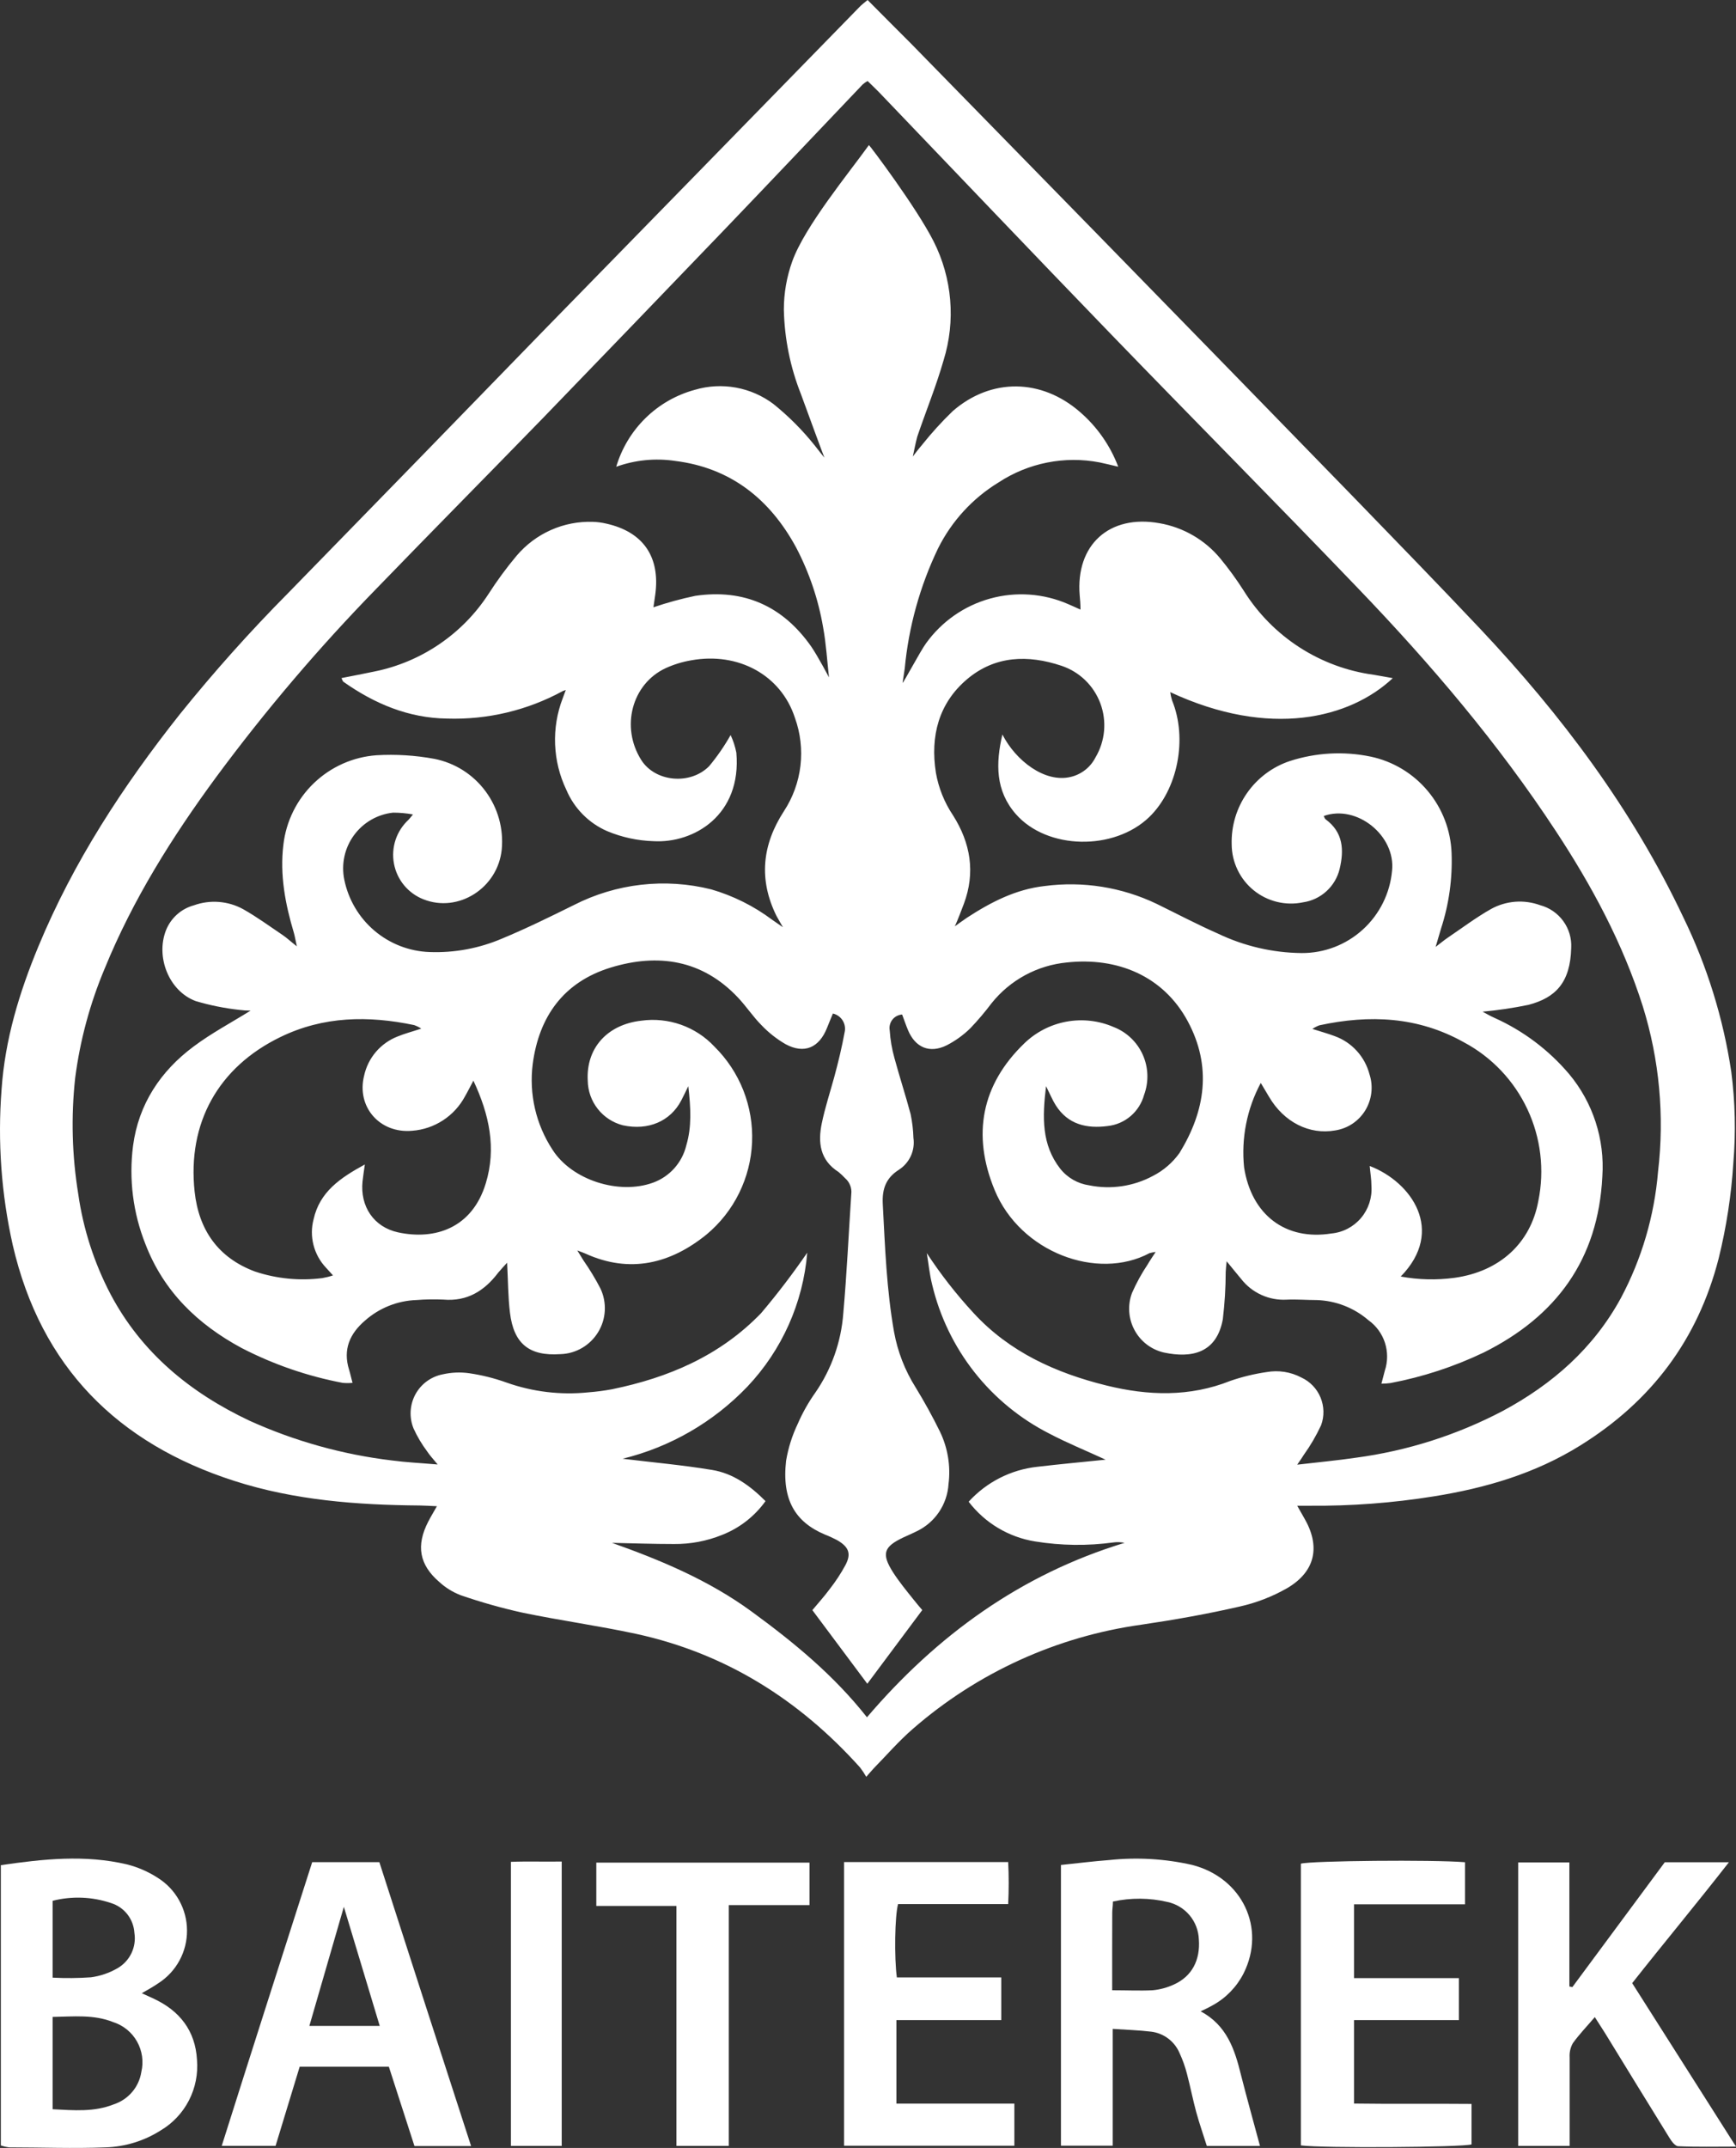
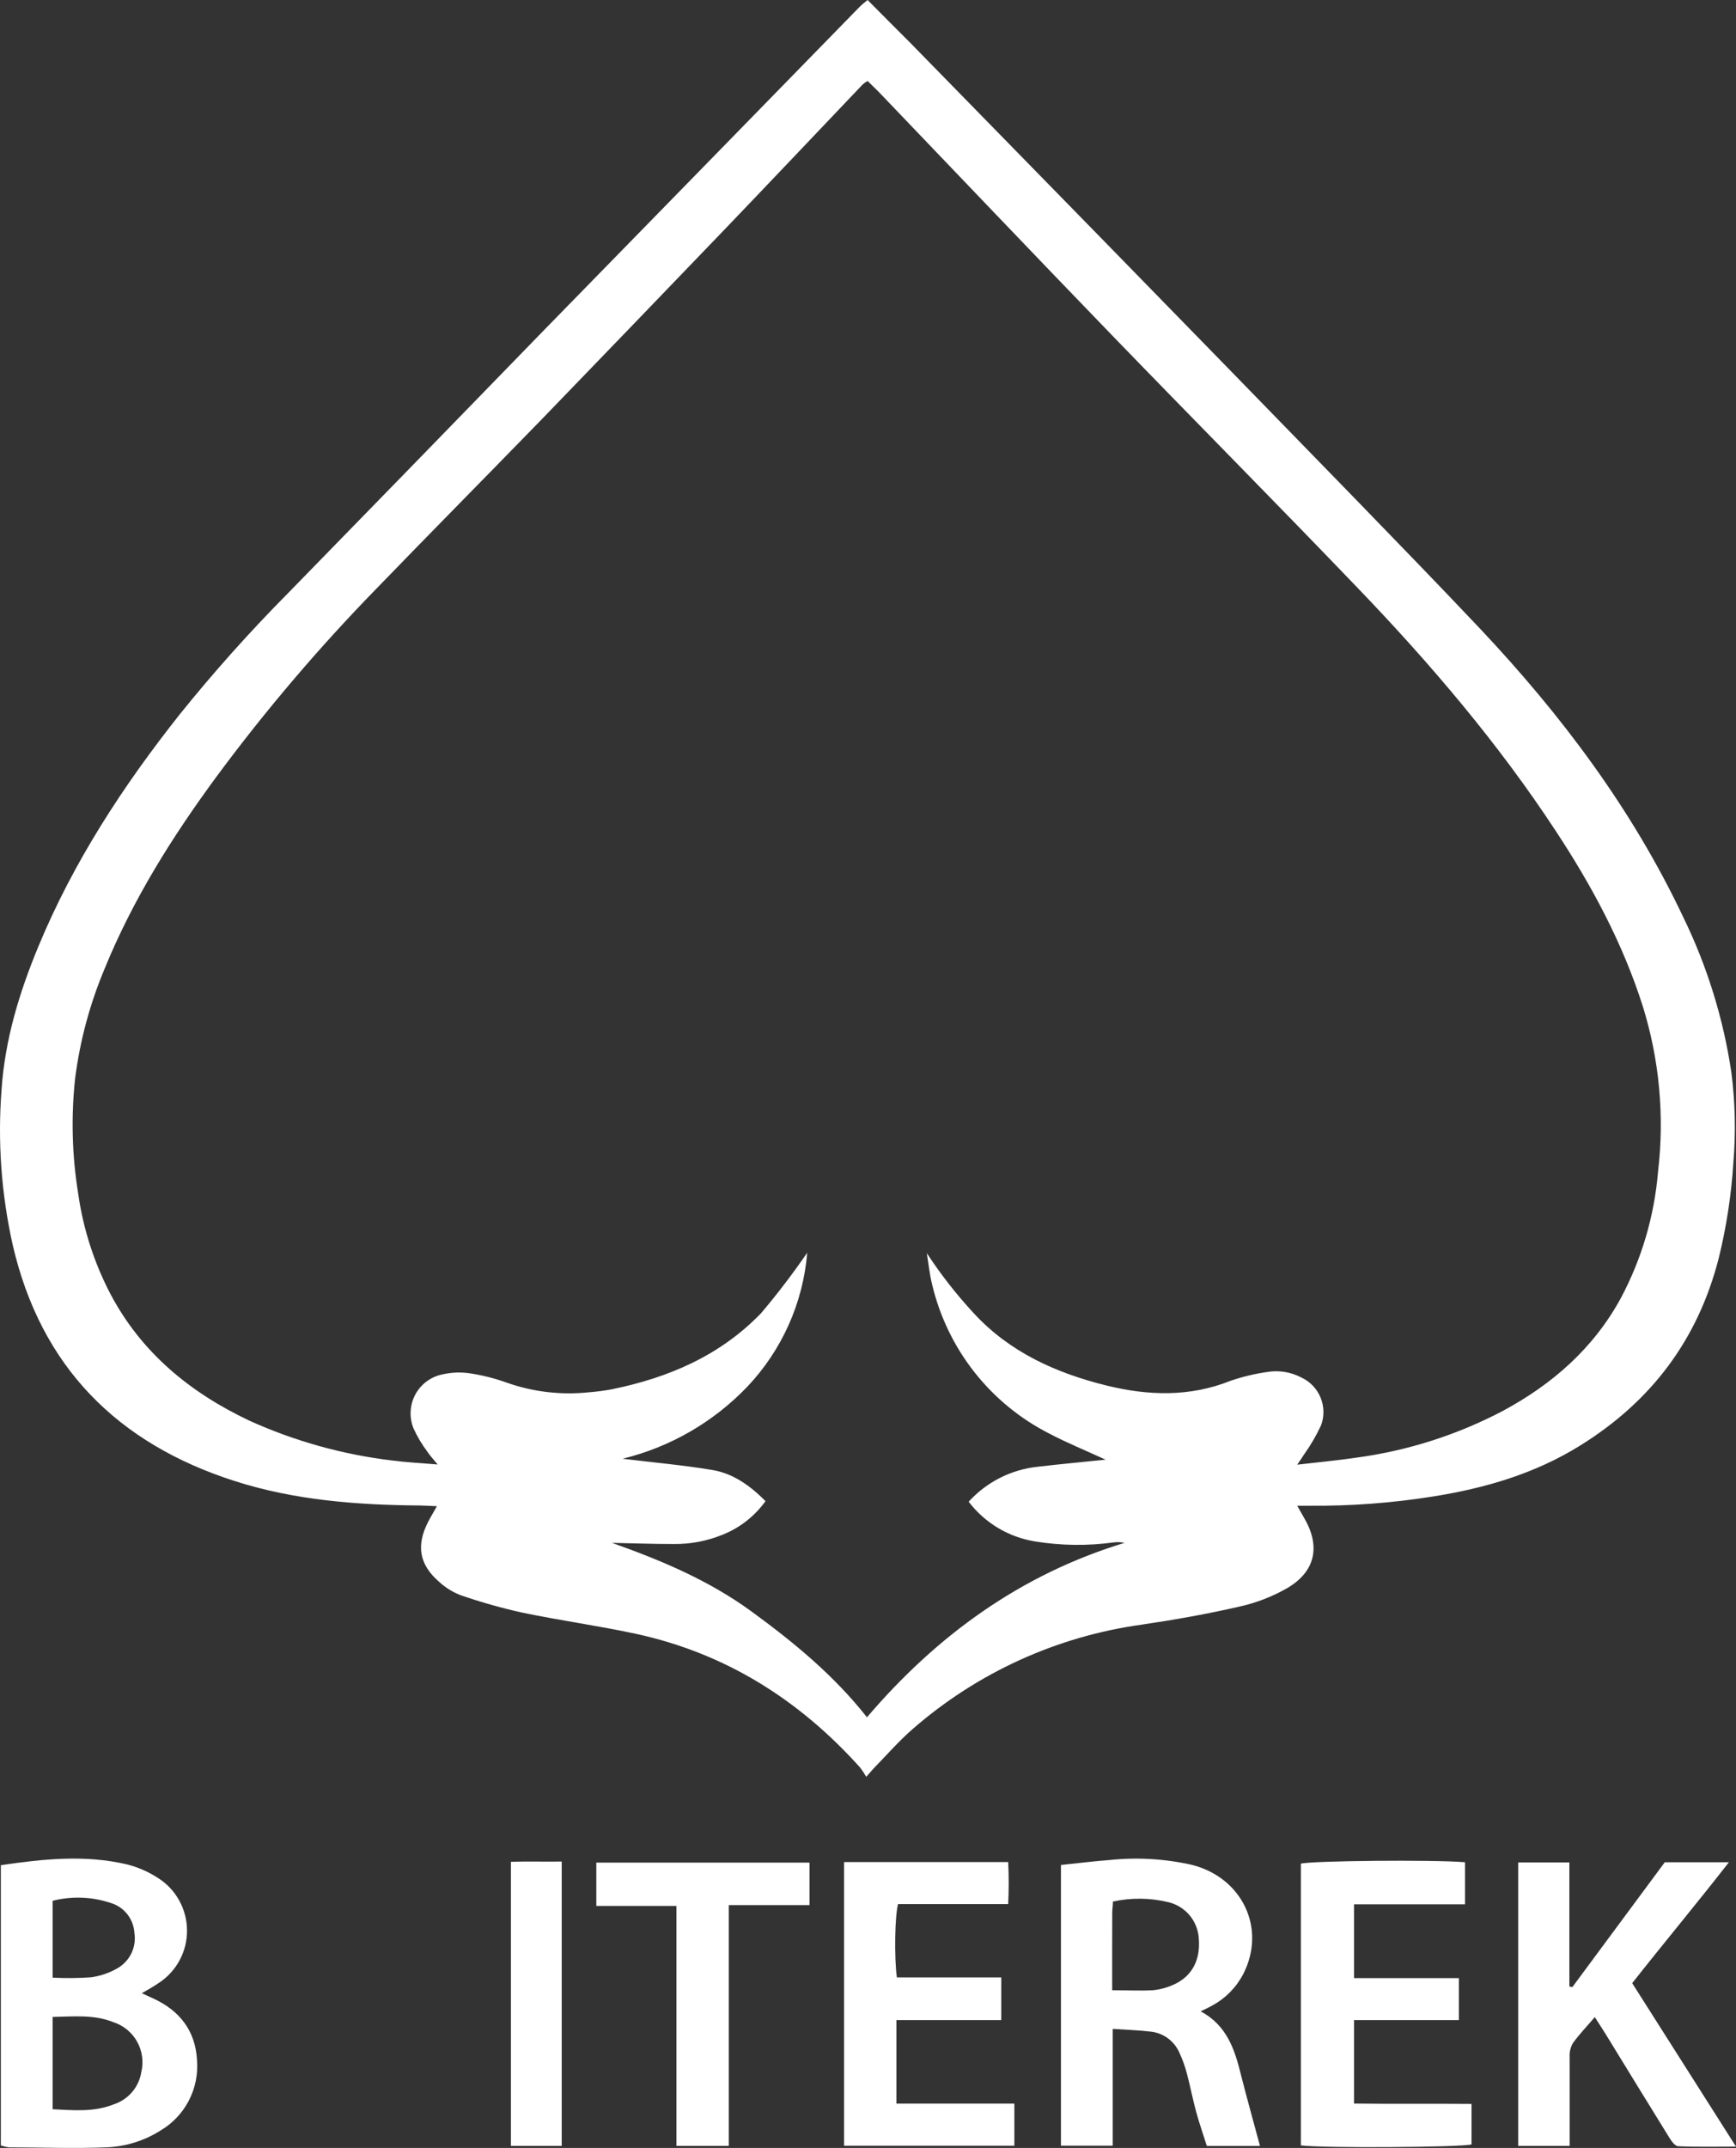
<svg xmlns="http://www.w3.org/2000/svg" width="55" height="68" viewBox="0 0 55 68" fill="none">
  <rect x="0" y="0" width="55" height="68" fill="#333333" stroke="none" />
  <path d="M27.487 0C27.951 0.469 28.407 0.923 28.864 1.381C30.848 3.408 32.831 5.435 34.814 7.463C37.512 10.224 40.208 12.988 42.9 15.755C44.239 17.136 45.581 18.516 46.899 19.911C49.473 22.642 51.712 25.618 53.327 29.032C54.082 30.578 54.596 32.232 54.851 33.935C54.974 34.889 54.996 35.853 54.916 36.812C54.852 37.834 54.696 38.849 54.45 39.843C53.789 42.417 52.312 44.367 50.068 45.76C48.636 46.653 47.064 47.11 45.422 47.373C44.117 47.582 42.797 47.681 41.476 47.669H41.098C41.194 47.836 41.252 47.943 41.312 48.045C41.842 48.943 41.684 49.741 40.791 50.272C40.315 50.545 39.801 50.745 39.265 50.863C38.24 51.098 37.202 51.282 36.161 51.435C33.479 51.808 30.963 52.954 28.919 54.735C28.48 55.115 28.096 55.559 27.689 55.975C27.626 56.04 27.569 56.111 27.445 56.251C27.386 56.148 27.321 56.05 27.249 55.956C25.319 53.808 22.982 52.34 20.152 51.725C18.954 51.467 17.736 51.301 16.539 51.051C15.88 50.905 15.231 50.721 14.593 50.501C14.344 50.405 14.114 50.263 13.917 50.082C13.281 49.536 13.179 48.927 13.565 48.177C13.641 48.028 13.73 47.883 13.842 47.684C13.626 47.675 13.46 47.663 13.295 47.661C11.306 47.645 9.326 47.495 7.426 46.884C3.732 45.7 1.297 43.279 0.404 39.417C0.041 37.8 -0.078 36.139 0.05 34.487C0.158 32.909 0.612 31.422 1.212 29.973C2.325 27.285 3.901 24.877 5.701 22.607C6.776 21.273 7.919 19.995 9.125 18.779C11.855 15.983 14.582 13.184 17.304 10.381C18.843 8.804 20.385 7.226 21.93 5.648L27.221 0.231C27.286 0.158 27.375 0.095 27.487 0ZM27.487 2.564C27.433 2.595 27.383 2.63 27.335 2.67C25.88 4.197 24.428 5.731 22.967 7.254C21.046 9.253 19.12 11.251 17.19 13.247C15.443 15.043 13.681 16.822 11.938 18.623C10.11 20.495 8.412 22.489 6.855 24.593C5.459 26.49 4.21 28.474 3.315 30.667C2.85 31.772 2.536 32.935 2.382 34.124C2.248 35.348 2.281 36.585 2.479 37.8C2.637 38.911 2.985 39.986 3.506 40.979C4.489 42.833 6.035 44.095 7.904 44.977C9.339 45.626 10.864 46.051 12.428 46.237C12.868 46.296 13.315 46.316 13.866 46.363C13.702 46.166 13.606 46.061 13.533 45.949C13.364 45.723 13.219 45.48 13.102 45.223C13.032 45.051 13 44.864 13.01 44.678C13.02 44.492 13.071 44.31 13.159 44.146C13.248 43.982 13.371 43.84 13.521 43.73C13.672 43.62 13.844 43.544 14.027 43.509C14.301 43.447 14.584 43.435 14.863 43.474C15.265 43.532 15.66 43.631 16.043 43.768C16.876 44.064 17.764 44.17 18.643 44.079C18.894 44.06 19.144 44.027 19.391 43.981C21.183 43.614 22.811 42.92 24.111 41.575C24.631 40.961 25.119 40.321 25.575 39.658C25.443 41.245 24.775 42.74 23.681 43.896C22.606 45.02 21.234 45.813 19.725 46.181C20.661 46.296 21.617 46.379 22.561 46.536C23.228 46.645 23.765 47.033 24.253 47.523C23.907 48.005 23.429 48.377 22.876 48.593C22.393 48.788 21.876 48.886 21.356 48.881C20.699 48.881 20.044 48.858 19.389 48.844C20.939 49.394 22.453 50.027 23.805 51.013C25.156 51.999 26.419 53.037 27.467 54.366C29.686 51.769 32.345 49.842 35.628 48.844C35.514 48.82 35.397 48.815 35.282 48.83C34.455 48.944 33.615 48.933 32.792 48.799C31.956 48.665 31.204 48.215 30.689 47.542C31.255 46.92 32.029 46.527 32.864 46.436C33.571 46.353 34.277 46.288 35.028 46.211C34.399 45.921 33.807 45.681 33.244 45.385C32.321 44.916 31.51 44.251 30.869 43.437C30.228 42.622 29.772 41.677 29.532 40.667C29.45 40.342 29.418 40.003 29.363 39.672C29.803 40.344 30.299 40.978 30.844 41.567C31.981 42.805 33.456 43.468 35.052 43.862C36.37 44.188 37.691 44.231 38.986 43.714C39.357 43.587 39.74 43.494 40.128 43.438C40.504 43.371 40.892 43.431 41.23 43.61C41.505 43.737 41.721 43.962 41.837 44.242C41.953 44.523 41.96 44.836 41.855 45.12C41.703 45.447 41.522 45.758 41.312 46.051C41.263 46.134 41.204 46.213 41.098 46.369C41.781 46.29 42.373 46.235 42.963 46.148C44.587 45.931 46.161 45.43 47.613 44.667C49.186 43.821 50.484 42.685 51.35 41.099C52.012 39.859 52.413 38.496 52.53 37.094C52.738 35.335 52.574 33.551 52.048 31.86C51.415 29.866 50.431 28.038 49.285 26.3C47.471 23.539 45.335 21.031 43.051 18.652C40.445 15.935 37.792 13.263 35.174 10.555C32.721 8.019 30.288 5.463 27.845 2.915C27.727 2.795 27.603 2.678 27.487 2.564Z" fill="white" />
  <path d="M0.027 67.922V59.048C1.369 58.851 2.692 58.712 4.016 59.022C4.365 59.109 4.697 59.254 5 59.45C5.281 59.626 5.514 59.871 5.675 60.161C5.837 60.451 5.923 60.778 5.925 61.111C5.928 61.443 5.846 61.771 5.688 62.063C5.53 62.356 5.3 62.603 5.021 62.783C4.87 62.888 4.706 62.98 4.492 63.102L4.864 63.272C5.69 63.655 6.188 64.286 6.241 65.209C6.278 65.653 6.19 66.099 5.986 66.495C5.782 66.891 5.471 67.221 5.088 67.447C4.565 67.779 3.964 67.963 3.345 67.982C2.326 68.023 1.304 67.982 0.283 67.982C0.196 67.97 0.11 67.95 0.027 67.922ZM1.667 66.775C2.348 66.81 2.987 66.867 3.607 66.619C3.832 66.545 4.033 66.41 4.187 66.229C4.341 66.048 4.442 65.828 4.478 65.593C4.555 65.266 4.506 64.922 4.34 64.629C4.175 64.337 3.905 64.118 3.585 64.016C2.966 63.769 2.328 63.842 1.667 63.852V66.775ZM1.667 62.609C2.072 62.63 2.477 62.626 2.881 62.598C3.176 62.559 3.46 62.462 3.717 62.314C3.911 62.204 4.066 62.038 4.163 61.838C4.26 61.637 4.293 61.412 4.258 61.191C4.245 60.977 4.167 60.772 4.035 60.603C3.902 60.434 3.721 60.31 3.516 60.247C2.92 60.046 2.278 60.021 1.667 60.176V62.609Z" fill="white" />
  <path d="M39.919 67.938H38.235C38.129 67.597 37.999 67.232 37.897 66.858C37.795 66.483 37.714 66.069 37.608 65.664C37.55 65.436 37.471 65.213 37.372 65C37.295 64.817 37.171 64.657 37.013 64.538C36.855 64.418 36.668 64.343 36.471 64.319C36.078 64.272 35.684 64.26 35.253 64.231V67.928H33.613V59.042C34.126 58.989 34.634 58.924 35.145 58.886C36.022 58.793 36.909 58.845 37.769 59.04C39.362 59.45 40.116 61.044 39.4 62.473C39.184 62.897 38.847 63.247 38.432 63.477C38.324 63.538 38.214 63.596 38.039 63.675C38.867 64.118 39.118 64.877 39.315 65.682C39.504 66.426 39.709 67.153 39.919 67.938ZM35.236 63.008C35.704 63.008 36.113 63.028 36.518 63.008C36.752 62.986 36.981 62.924 37.195 62.825C37.763 62.566 38.031 62.055 37.982 61.397C37.971 61.117 37.868 60.848 37.688 60.634C37.508 60.42 37.262 60.272 36.988 60.213C36.42 60.08 35.83 60.075 35.259 60.2C35.259 60.338 35.238 60.446 35.238 60.554C35.234 61.367 35.236 62.166 35.236 63.018V63.008Z" fill="white" />
  <path d="M50.527 63.858C50.267 64.162 50.029 64.408 49.831 64.684C49.755 64.819 49.72 64.973 49.729 65.128C49.729 65.901 49.729 66.674 49.729 67.447V67.936H48.1V58.961H49.721V62.888L49.815 62.909L52.744 58.955H54.776C53.747 60.274 52.724 61.499 51.711 62.783L55 67.958C54.347 67.958 53.759 67.972 53.171 67.946C53.07 67.946 52.954 67.784 52.886 67.672C52.205 66.575 51.532 65.473 50.856 64.373C50.755 64.215 50.655 64.059 50.527 63.858Z" fill="white" />
-   <path d="M14.925 67.94H13.131C12.863 67.108 12.594 66.274 12.32 65.43H9.494L8.731 67.934H7.025C7.973 64.933 8.931 61.949 9.891 58.953H12.019C12.973 61.921 13.937 64.897 14.925 67.94ZM12.031 64.138L10.894 60.367L9.801 64.138H12.031Z" fill="white" />
  <path d="M42.899 62.623H46.221V63.952H42.899V66.595C44.121 66.613 45.354 66.595 46.621 66.607V67.889C46.308 67.98 41.923 68.011 41.215 67.92V59C41.554 58.908 45.399 58.87 46.414 58.955V60.288H42.899V62.623Z" fill="white" />
  <path d="M26.742 58.949H31.941C31.963 59.393 31.963 59.837 31.941 60.28H28.453C28.349 60.651 28.329 61.972 28.414 62.602H31.722V63.952H28.4V66.597H32.137V67.93H26.742V58.949Z" fill="white" />
  <path d="M21.423 60.338H18.892V58.967H25.646V60.312H23.089V67.936H21.431C21.431 67.453 21.431 66.95 21.431 66.457V60.343L21.423 60.338Z" fill="white" />
  <path d="M17.796 67.936H16.187V58.943C16.715 58.922 17.24 58.943 17.796 58.933V67.936Z" fill="white" />
-   <path d="M26.264 21.445C26.205 20.918 26.174 20.384 26.079 19.867C25.928 18.98 25.638 18.123 25.22 17.327C24.388 15.797 23.145 14.809 21.388 14.592C20.761 14.498 20.12 14.562 19.523 14.777C19.697 14.193 20.016 13.662 20.451 13.236C20.886 12.809 21.423 12.502 22.01 12.342C22.432 12.216 22.878 12.191 23.312 12.27C23.746 12.348 24.155 12.527 24.508 12.793C24.986 13.179 25.422 13.615 25.806 14.095C25.898 14.219 26.119 14.489 26.119 14.489C26.058 14.339 25.58 13.038 25.375 12.476C25.037 11.625 24.854 10.72 24.834 9.803C24.834 9.282 24.924 8.765 25.1 8.275C25.493 7.175 26.896 5.475 27.529 4.593C27.566 4.617 29.034 6.565 29.577 7.638C30.169 8.806 30.283 10.16 29.893 11.411C29.659 12.227 29.335 13.016 29.061 13.823C29.004 14.034 28.967 14.241 28.92 14.452C28.92 14.452 29.105 14.207 29.205 14.093C29.509 13.711 29.837 13.35 30.188 13.012C31.408 11.955 32.999 11.983 34.217 13.044C34.758 13.511 35.174 14.106 35.428 14.775C35.218 14.728 35.025 14.677 34.838 14.639C33.73 14.426 32.582 14.653 31.638 15.272C30.814 15.774 30.149 16.5 29.718 17.365C29.145 18.558 28.788 19.844 28.664 21.163C28.64 21.315 28.617 21.467 28.595 21.619C28.625 21.619 29.152 20.623 29.337 20.368C29.833 19.677 30.55 19.176 31.369 18.95C32.188 18.723 33.06 18.785 33.839 19.124C33.953 19.171 34.063 19.224 34.232 19.299C34.232 19.116 34.219 18.984 34.207 18.852C34.073 17.25 35.145 16.278 36.734 16.564C37.487 16.694 38.169 17.088 38.658 17.676C38.929 18.004 39.179 18.348 39.407 18.706C39.857 19.424 40.458 20.034 41.169 20.493C41.88 20.952 42.683 21.249 43.52 21.362C43.717 21.394 43.914 21.433 44.126 21.469C42.773 22.739 40.238 23.384 37.075 21.912C37.087 22.001 37.107 22.089 37.134 22.175C37.629 23.382 37.315 24.991 36.412 25.865C35.295 26.943 33.174 26.904 32.183 25.772C31.538 25.034 31.542 24.176 31.758 23.253C32.179 24.08 33.103 24.794 33.922 24.596C34.09 24.557 34.247 24.48 34.383 24.374C34.519 24.267 34.63 24.131 34.708 23.977C34.86 23.722 34.952 23.435 34.979 23.139C35.005 22.843 34.965 22.544 34.861 22.266C34.757 21.988 34.592 21.736 34.378 21.53C34.164 21.324 33.906 21.169 33.625 21.076C32.574 20.727 31.528 20.749 30.635 21.506C29.742 22.263 29.468 23.303 29.651 24.464C29.736 24.947 29.921 25.407 30.194 25.813C30.749 26.689 30.908 27.622 30.537 28.614C30.466 28.801 30.34 29.136 30.251 29.326C30.251 29.326 30.535 29.119 30.633 29.055C31.392 28.561 32.183 28.152 33.099 28.05C34.309 27.891 35.539 28.086 36.64 28.612C37.289 28.929 37.93 29.268 38.591 29.558C39.418 29.953 40.321 30.163 41.237 30.172C41.953 30.177 42.645 29.912 43.176 29.429C43.707 28.947 44.038 28.282 44.103 27.567C44.223 26.456 42.987 25.458 41.939 25.833C41.959 25.87 41.968 25.916 41.998 25.938C42.555 26.346 42.588 26.906 42.441 27.515C42.374 27.786 42.228 28.031 42.021 28.218C41.815 28.405 41.557 28.527 41.282 28.566C41.01 28.623 40.728 28.618 40.459 28.552C40.188 28.486 39.936 28.361 39.72 28.186C39.504 28.011 39.329 27.79 39.209 27.539C39.088 27.288 39.024 27.013 39.022 26.734C39.005 26.154 39.175 25.584 39.507 25.109C39.839 24.633 40.314 24.277 40.863 24.094C41.689 23.826 42.57 23.777 43.42 23.952C44.127 24.1 44.765 24.482 45.23 25.036C45.696 25.59 45.963 26.284 45.989 27.008C46.019 27.814 45.907 28.62 45.658 29.387C45.609 29.549 45.56 29.712 45.483 29.978C45.658 29.844 45.757 29.762 45.863 29.689C46.319 29.381 46.76 29.048 47.24 28.777C47.476 28.647 47.736 28.569 48.005 28.548C48.273 28.527 48.543 28.565 48.796 28.657C49.089 28.735 49.347 28.912 49.526 29.158C49.706 29.404 49.795 29.704 49.779 30.008C49.752 31.114 49.278 31.586 48.43 31.811C47.948 31.911 47.461 31.983 46.971 32.028C47.092 32.093 47.218 32.167 47.35 32.225C48.259 32.633 49.065 33.239 49.711 34C50.468 34.905 50.846 36.069 50.765 37.248C50.635 39.871 49.307 41.675 47.006 42.819C46.068 43.267 45.076 43.592 44.055 43.785C43.96 43.798 43.863 43.805 43.766 43.805C43.808 43.647 43.839 43.519 43.874 43.393C43.97 43.105 43.97 42.795 43.877 42.507C43.783 42.219 43.599 41.969 43.353 41.794C42.895 41.4 42.316 41.176 41.713 41.158C41.398 41.158 41.083 41.131 40.769 41.145C40.492 41.161 40.216 41.11 39.964 40.995C39.712 40.881 39.491 40.707 39.321 40.488C39.179 40.32 39.042 40.147 38.863 39.93C38.849 40.07 38.837 40.166 38.833 40.263C38.832 40.766 38.801 41.269 38.741 41.768C38.544 42.837 37.757 43.006 36.876 42.819C36.679 42.774 36.494 42.687 36.333 42.565C36.172 42.442 36.039 42.286 35.944 42.108C35.847 41.929 35.791 41.733 35.777 41.53C35.763 41.328 35.792 41.126 35.863 40.936C36.002 40.619 36.168 40.316 36.361 40.029C36.426 39.914 36.502 39.808 36.614 39.634C36.548 39.642 36.482 39.655 36.418 39.673C34.771 40.551 32.33 39.654 31.512 37.674C30.788 35.922 31.097 34.341 32.446 33.037C32.815 32.678 33.281 32.437 33.786 32.344C34.292 32.251 34.813 32.31 35.285 32.515C35.694 32.674 36.025 32.989 36.205 33.391C36.385 33.793 36.4 34.249 36.247 34.662C36.175 34.924 36.027 35.157 35.822 35.333C35.616 35.509 35.362 35.619 35.094 35.648C34.431 35.735 33.835 35.603 33.446 34.988C33.347 34.832 33.276 34.656 33.141 34.386C33.021 35.372 32.999 36.238 33.587 36.995C33.815 37.285 34.146 37.474 34.51 37.526C35.196 37.664 35.909 37.559 36.526 37.228C36.861 37.057 37.151 36.807 37.37 36.5C38.188 35.169 38.402 33.763 37.629 32.329C36.856 30.895 35.397 30.296 33.802 30.47C33.338 30.514 32.888 30.651 32.478 30.872C32.069 31.094 31.707 31.395 31.416 31.759C31.208 32.035 30.985 32.298 30.747 32.548C30.524 32.768 30.268 32.952 29.99 33.094C29.451 33.359 28.996 33.163 28.766 32.609C28.701 32.453 28.646 32.29 28.581 32.118C28.521 32.122 28.463 32.139 28.409 32.167C28.356 32.195 28.309 32.234 28.272 32.281C28.235 32.329 28.208 32.384 28.194 32.442C28.179 32.501 28.177 32.562 28.188 32.621C28.207 32.919 28.258 33.214 28.339 33.501C28.499 34.092 28.694 34.684 28.851 35.276C28.902 35.522 28.932 35.772 28.939 36.023C28.968 36.22 28.938 36.421 28.855 36.601C28.771 36.781 28.637 36.933 28.469 37.039C28.076 37.293 27.942 37.63 27.968 38.121C28.04 39.476 28.088 40.829 28.326 42.17C28.439 42.791 28.67 43.385 29.006 43.919C29.285 44.375 29.545 44.844 29.781 45.326C30.029 45.841 30.123 46.417 30.051 46.984C30.031 47.301 29.927 47.607 29.749 47.87C29.571 48.133 29.326 48.343 29.04 48.479C28.898 48.548 28.754 48.613 28.613 48.676C27.995 48.97 27.922 49.191 28.292 49.775C28.489 50.08 28.723 50.366 28.945 50.642C29.03 50.753 29.124 50.858 29.219 50.972L27.478 53.305L25.737 50.974C25.914 50.761 26.115 50.54 26.29 50.303C26.474 50.068 26.639 49.817 26.782 49.554C26.978 49.189 26.892 48.976 26.534 48.765C26.406 48.697 26.275 48.636 26.14 48.584C25.198 48.189 24.764 47.483 24.905 46.245C24.973 45.841 25.096 45.449 25.273 45.079C25.423 44.732 25.609 44.401 25.828 44.093C26.343 43.35 26.649 42.483 26.717 41.581C26.829 40.324 26.886 39.064 26.97 37.804C26.982 37.71 26.97 37.615 26.935 37.527C26.901 37.439 26.845 37.36 26.774 37.299C26.708 37.229 26.639 37.163 26.565 37.102C25.975 36.727 25.91 36.167 26.036 35.562C26.138 35.069 26.296 34.589 26.43 34.1C26.563 33.611 26.671 33.157 26.76 32.678C26.789 32.55 26.766 32.416 26.696 32.305C26.626 32.194 26.516 32.116 26.388 32.087C26.325 32.24 26.262 32.388 26.203 32.538C25.953 33.171 25.481 33.376 24.889 33.057C24.605 32.893 24.346 32.688 24.12 32.45C23.855 32.183 23.642 31.858 23.385 31.586C22.252 30.381 20.847 30.174 19.35 30.631C17.854 31.089 17.077 32.185 16.878 33.68C16.756 34.631 16.978 35.595 17.503 36.396C18.117 37.362 19.61 37.834 20.69 37.441C20.95 37.347 21.182 37.189 21.366 36.983C21.55 36.776 21.68 36.527 21.744 36.258C21.917 35.676 21.886 35.086 21.807 34.386C21.703 34.599 21.646 34.719 21.585 34.836C21.239 35.5 20.538 35.798 19.734 35.625C19.419 35.544 19.139 35.362 18.938 35.106C18.736 34.85 18.625 34.535 18.621 34.209C18.564 33.189 19.234 32.434 20.32 32.313C20.743 32.255 21.173 32.299 21.576 32.441C21.978 32.584 22.341 32.82 22.633 33.132C23.032 33.525 23.345 33.998 23.551 34.52C23.756 35.042 23.851 35.601 23.827 36.162C23.804 36.723 23.663 37.272 23.415 37.775C23.167 38.278 22.816 38.723 22.385 39.082C21.25 40.003 19.962 40.328 18.552 39.689C18.499 39.664 18.442 39.646 18.29 39.587C18.387 39.742 18.436 39.825 18.487 39.906C18.685 40.19 18.865 40.486 19.024 40.794C19.127 41.012 19.174 41.254 19.161 41.495C19.148 41.737 19.075 41.971 18.948 42.177C18.822 42.383 18.646 42.555 18.437 42.676C18.228 42.797 17.992 42.864 17.751 42.87C16.768 42.937 16.274 42.541 16.156 41.553C16.095 41.056 16.097 40.551 16.066 39.975C15.955 40.099 15.869 40.188 15.784 40.291C15.348 40.867 14.801 41.208 14.047 41.143C13.765 41.13 13.482 41.134 13.2 41.157C12.596 41.176 12.018 41.407 11.565 41.807C11.081 42.221 10.859 42.724 11.06 43.365C11.097 43.484 11.123 43.608 11.168 43.779C11.064 43.789 10.959 43.789 10.855 43.779C9.742 43.568 8.665 43.197 7.657 42.677C6.266 41.928 5.186 40.89 4.608 39.388C4.215 38.401 4.079 37.33 4.215 36.276C4.39 34.954 5.088 33.909 6.132 33.132C6.695 32.71 7.324 32.377 7.94 31.994C7.818 31.994 7.697 31.986 7.576 31.97C7.11 31.919 6.649 31.826 6.199 31.692C5.351 31.375 4.927 30.296 5.259 29.45C5.335 29.259 5.455 29.088 5.608 28.951C5.761 28.814 5.944 28.715 6.142 28.661C6.396 28.57 6.665 28.533 6.934 28.554C7.203 28.575 7.464 28.652 7.7 28.781C8.137 29.026 8.544 29.326 8.961 29.606C9.089 29.692 9.203 29.803 9.405 29.959C9.36 29.762 9.342 29.641 9.311 29.533C9.038 28.62 8.861 27.699 8.979 26.736C9.066 25.994 9.408 25.306 9.946 24.791C10.485 24.275 11.186 23.963 11.929 23.91C12.54 23.874 13.154 23.912 13.756 24.023C14.405 24.149 14.983 24.513 15.378 25.044C15.774 25.574 15.958 26.233 15.896 26.892C15.773 28.115 14.52 28.91 13.414 28.47C13.176 28.377 12.966 28.224 12.802 28.027C12.639 27.83 12.529 27.595 12.482 27.343C12.434 27.091 12.452 26.831 12.532 26.588C12.613 26.345 12.754 26.127 12.942 25.953C12.973 25.924 12.999 25.884 13.084 25.784C12.876 25.746 12.665 25.727 12.454 25.727C12.209 25.753 11.973 25.83 11.759 25.953C11.546 26.076 11.361 26.242 11.215 26.441C11.069 26.64 10.966 26.867 10.913 27.108C10.86 27.349 10.858 27.599 10.906 27.841C11.033 28.473 11.369 29.044 11.859 29.461C12.35 29.878 12.966 30.118 13.609 30.14C14.398 30.17 15.184 30.023 15.91 29.712C16.679 29.393 17.429 29.024 18.176 28.655C19.521 27.967 21.068 27.79 22.533 28.156C23.229 28.358 23.883 28.684 24.465 29.119L24.748 29.316L24.807 29.353L24.769 29.294L24.6 28.996C24.032 27.845 24.144 26.748 24.836 25.681C25.12 25.249 25.299 24.757 25.36 24.243C25.42 23.73 25.36 23.209 25.184 22.723C24.742 21.366 23.385 20.634 21.896 20.905C21.617 20.953 21.346 21.036 21.089 21.153C20.015 21.654 19.659 23.021 20.316 24.06C20.757 24.756 21.864 24.863 22.466 24.257C22.722 23.95 22.95 23.62 23.147 23.271C23.231 23.449 23.292 23.636 23.329 23.829C23.501 25.802 21.986 26.703 20.706 26.63C20.202 26.615 19.705 26.508 19.24 26.314C18.655 26.061 18.19 25.591 17.942 25.003C17.727 24.554 17.607 24.066 17.587 23.569C17.567 23.072 17.648 22.576 17.826 22.112C17.855 22.039 17.913 21.871 17.926 21.843L17.832 21.877C16.707 22.49 15.439 22.791 14.16 22.749C12.946 22.733 11.864 22.279 10.879 21.583C10.857 21.567 10.851 21.53 10.818 21.467C11.172 21.398 11.516 21.331 11.858 21.26C12.593 21.112 13.291 20.82 13.911 20.399C14.532 19.979 15.063 19.439 15.473 18.81C15.745 18.386 16.043 17.98 16.366 17.595C16.663 17.245 17.034 16.966 17.453 16.78C17.872 16.593 18.328 16.505 18.786 16.521C18.927 16.525 19.067 16.544 19.205 16.576C20.385 16.838 20.924 17.637 20.759 18.832C20.739 18.968 20.719 19.106 20.702 19.226C21.136 19.078 21.58 18.957 22.029 18.863C23.573 18.637 24.803 19.189 25.7 20.467C25.914 20.778 26.264 21.445 26.264 21.445ZM44.378 40.413C44.939 40.516 45.512 40.53 46.078 40.454C47.511 40.257 48.493 39.356 48.737 38.023C48.938 37.042 48.817 36.022 48.391 35.115C47.966 34.209 47.259 33.465 46.377 32.996C44.923 32.181 43.389 32.118 41.803 32.459C41.724 32.488 41.649 32.526 41.579 32.574C41.843 32.659 42.071 32.72 42.289 32.803C42.557 32.9 42.797 33.061 42.988 33.272C43.18 33.483 43.317 33.737 43.389 34.013C43.45 34.202 43.47 34.402 43.446 34.599C43.423 34.795 43.357 34.985 43.254 35.154C43.15 35.323 43.011 35.467 42.846 35.577C42.681 35.686 42.494 35.758 42.299 35.788C41.483 35.932 40.678 35.526 40.208 34.727L39.944 34.284C39.505 35.101 39.321 36.032 39.415 36.956C39.648 38.461 40.729 39.281 42.181 39.05C42.546 39.016 42.884 38.839 43.121 38.558C43.358 38.277 43.476 37.914 43.45 37.547C43.45 37.34 43.414 37.133 43.395 36.913C44.726 37.423 45.796 38.964 44.378 40.413ZM11.559 36.863C11.528 37.092 11.502 37.244 11.486 37.398C11.404 38.187 11.837 38.847 12.614 39.015C13.778 39.265 14.96 38.883 15.391 37.461C15.729 36.352 15.505 35.291 14.998 34.211C14.893 34.408 14.816 34.564 14.73 34.712C14.565 35.019 14.325 35.28 14.033 35.469C13.741 35.659 13.405 35.773 13.058 35.798C12.031 35.891 11.288 35.041 11.536 34.053C11.597 33.774 11.726 33.515 11.912 33.298C12.098 33.082 12.334 32.915 12.6 32.812C12.83 32.718 13.074 32.655 13.347 32.564C13.276 32.518 13.199 32.48 13.119 32.452C11.669 32.15 10.249 32.167 8.882 32.832C6.915 33.787 5.932 35.552 6.166 37.725C6.298 38.936 6.907 39.816 8.074 40.253C8.762 40.483 9.494 40.555 10.214 40.462C10.328 40.442 10.44 40.414 10.55 40.377L10.328 40.133C10.138 39.932 10.002 39.686 9.933 39.418C9.864 39.15 9.864 38.868 9.935 38.601C10.129 37.731 10.778 37.291 11.559 36.865V36.863Z" fill="white" />
</svg>